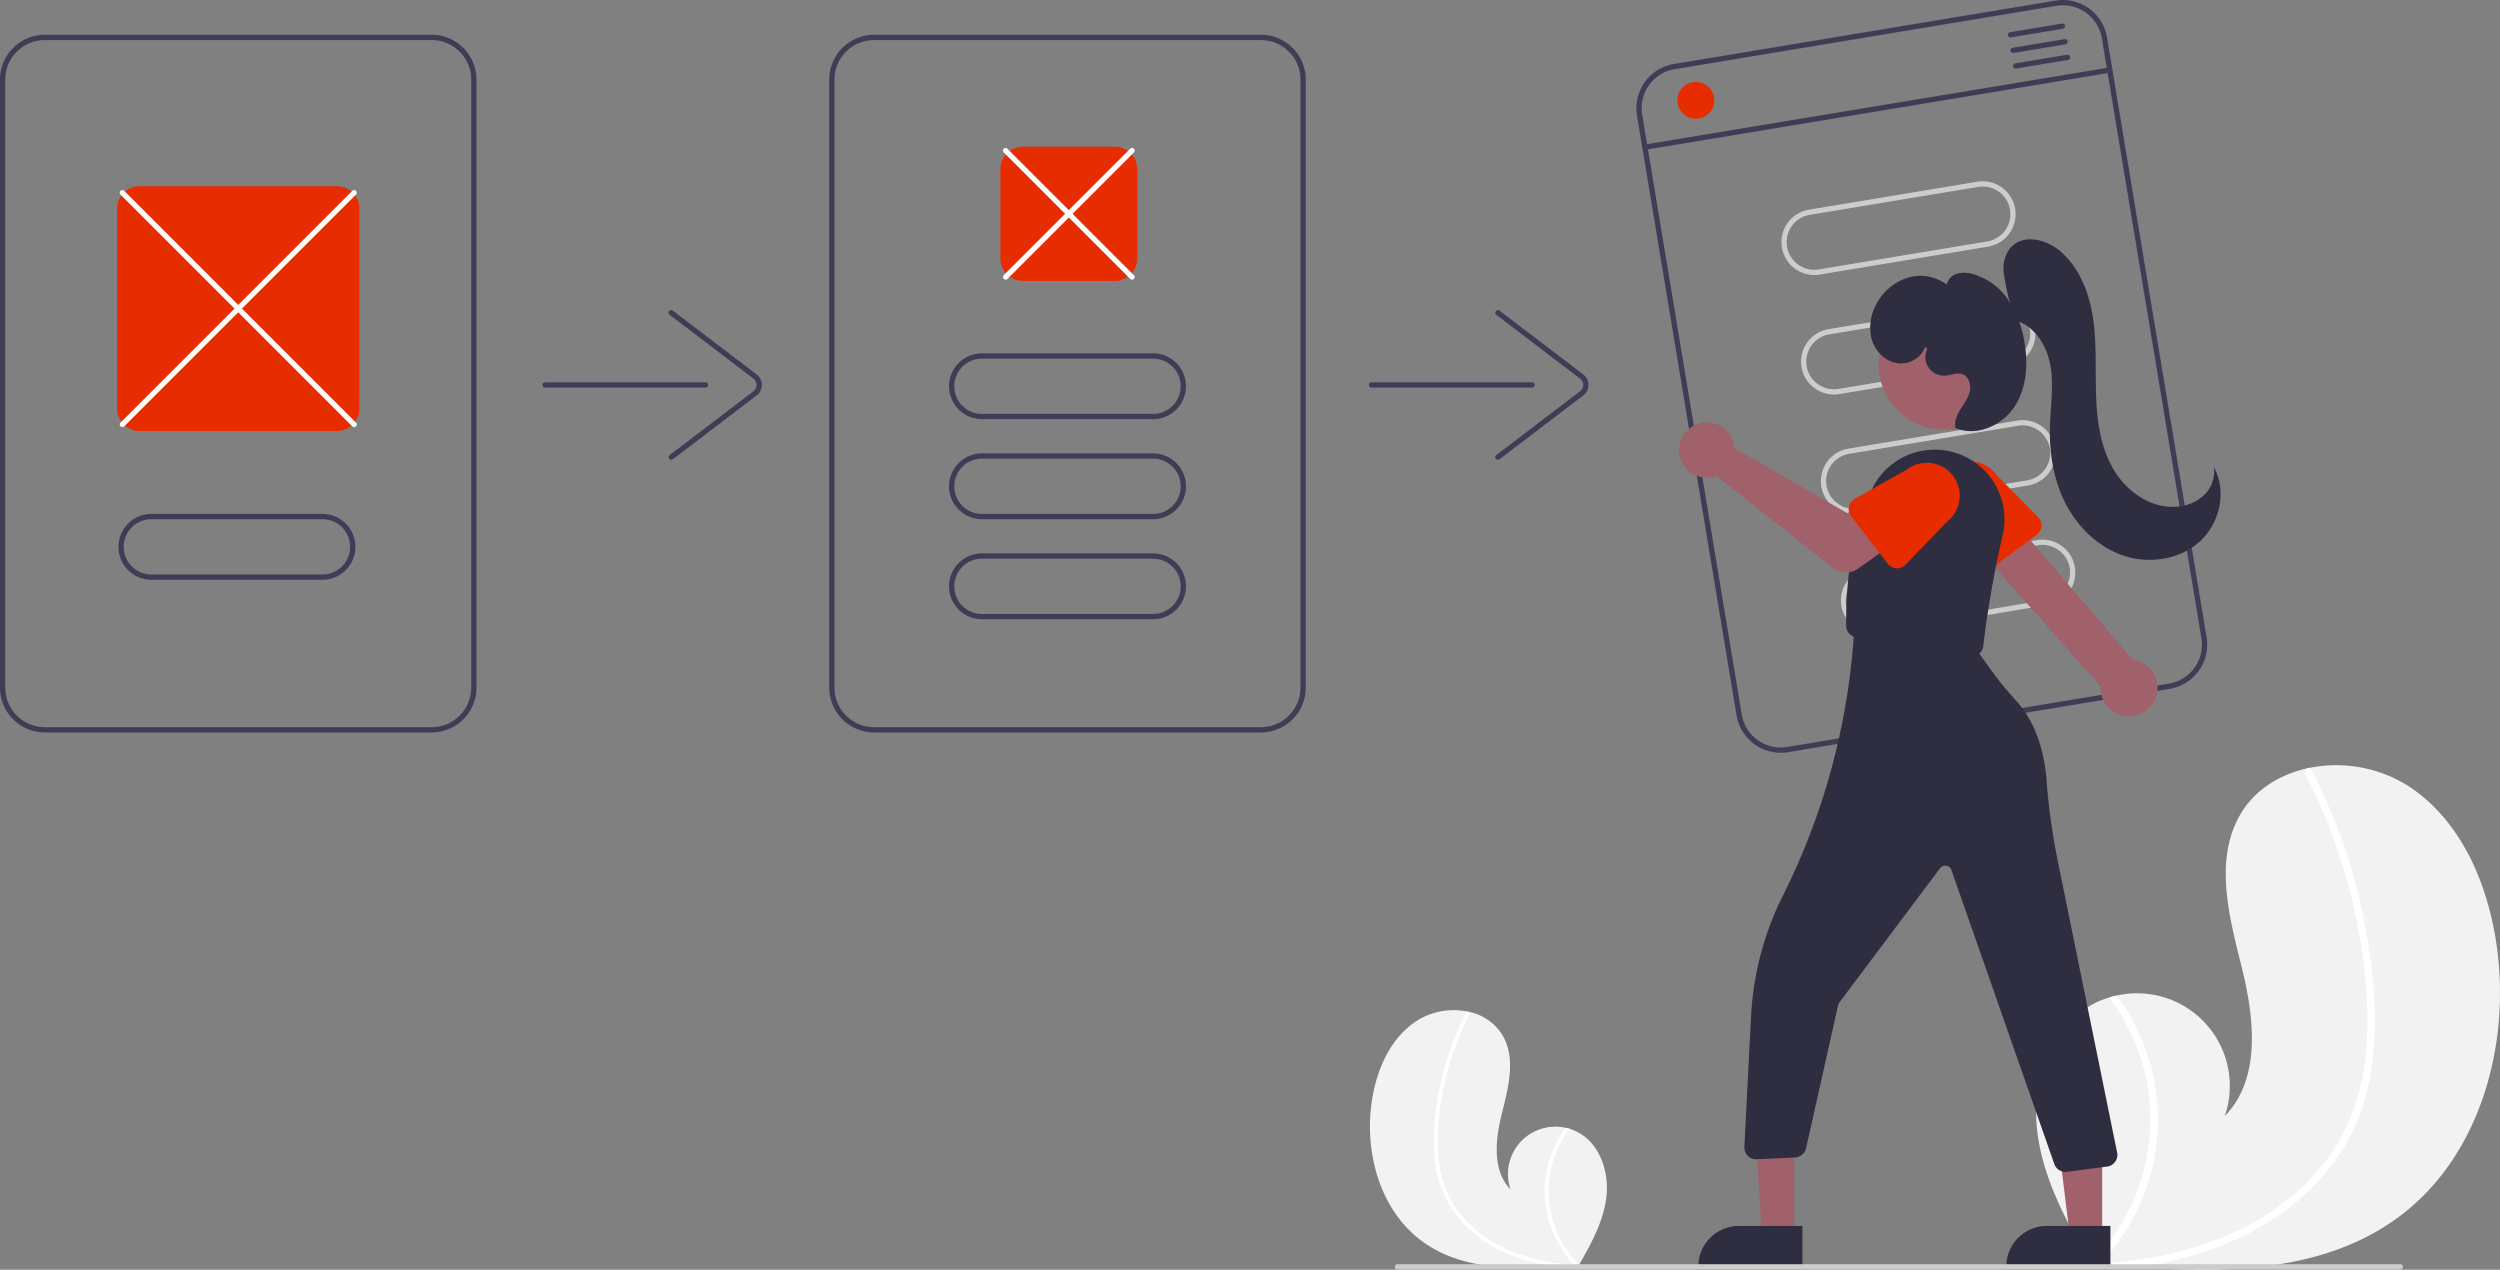
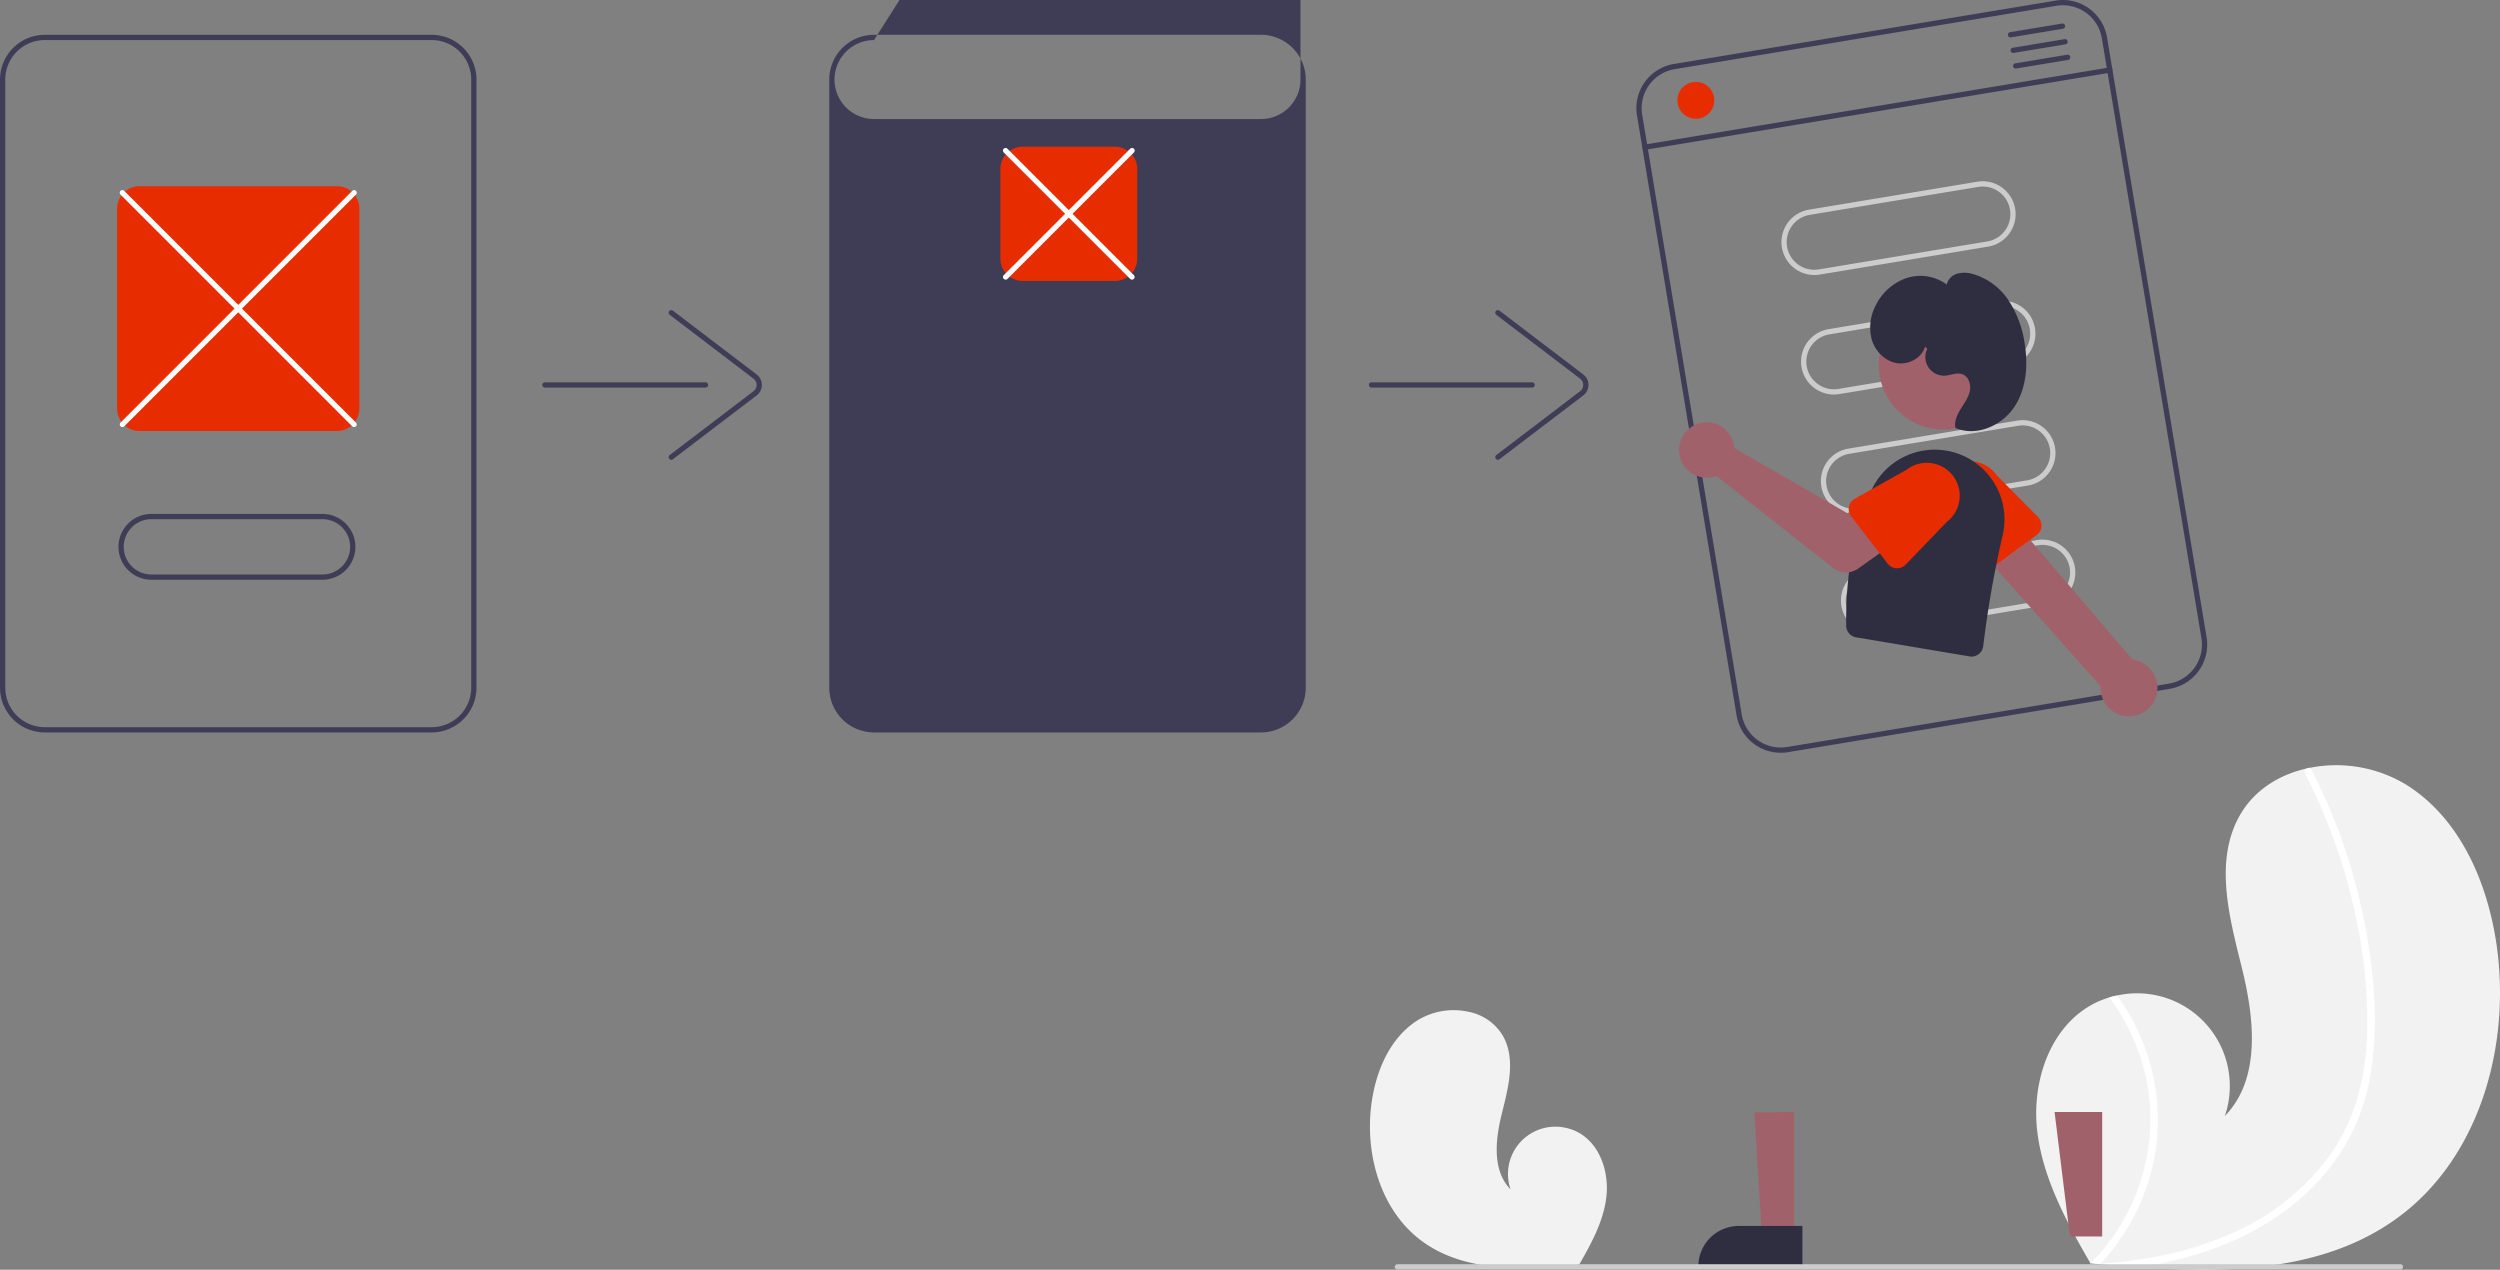
<svg xmlns="http://www.w3.org/2000/svg" data-name="Layer 1" width="949.651" height="482.323">
  <rect width="100%" height="100%" fill="#808080" stroke="none" />
  <path d="M910.323 462.903c-27.641 19.913-63.462 20.913-98.087 18.467a717.75 717.75 0 0 1-14.392-1.173c-.029-.008-.067-.005-.096-.013a19.363 19.363 0 0 0-.676-.056l-2.936-.276.23.438.72 1.36c-.259-.455-.518-.9-.777-1.356-.076-.136-.161-.272-.237-.41-8.97-15.608-17.866-31.79-20.136-49.615-2.345-18.5 4.247-39.448 20.53-48.541a32.856 32.856 0 0 1 6.741-2.824c.974-.296 1.961-.536 2.96-.748a35.217 35.217 0 0 1 40.954 45.78c13.805-14.155 11.23-37.119 6.468-56.31-4.771-19.192-10.547-40.547-.843-57.784 5.394-9.595 14.88-15.548 25.526-17.946.327-.07.653-.14.98-.202a51.397 51.397 0 0 1 36.926 6.47c20.356 12.828 30.81 37.149 34.204 60.973 5.467 38.338-6.632 81.125-38.059 103.766z" fill="#f2f2f2" />
  <path d="M901.399 401.446a87.37 87.37 0 0 1-6.03 24.621 75.866 75.866 0 0 1-11.78 19.24c-9.934 11.951-23.07 20.936-37.337 26.923a139.897 139.897 0 0 1-34.016 9.14 717.75 717.75 0 0 1-14.392-1.173c-.029-.008-.067-.005-.096-.013a19.363 19.363 0 0 0-.676-.056l-2.936-.276.23.438.72 1.36c-.259-.455-.518-.9-.777-1.356-.076-.136-.161-.272-.237-.41a77.332 77.332 0 0 0 21.673-67.647 77.995 77.995 0 0 0-14.538-33.333c.974-.296 1.961-.536 2.96-.748a80.865 80.865 0 0 1 7.376 12.217 79.236 79.236 0 0 1 6.836 49.293 81.01 81.01 0 0 1-20.525 40.407c.924-.065 1.856-.14 2.769-.224 17.283-1.464 34.532-5.18 50.209-12.79a90.428 90.428 0 0 0 33.875-27.796c9.495-13.094 13.678-28.844 14.397-44.852.762-17.138-1.462-34.577-5.373-51.243a215.082 215.082 0 0 0-18.073-49.23 1.546 1.546 0 0 1 .614-2.042 1.315 1.315 0 0 1 .98-.202 1.145 1.145 0 0 1 .756.648 235.262 235.262 0 0 1 2.891 5.81 217.523 217.523 0 0 1 17.028 51.075c3.436 17.04 5.27 34.866 3.472 52.22z" fill="#fff" />
  <path d="M540.482 471.702c14.12 10.172 32.418 10.683 50.105 9.433a366.65 366.65 0 0 0 7.351-.6c.015-.003.034-.002.05-.005.116-.011.233-.023.345-.03l1.5-.14-.118.224-.368.695c.132-.233.265-.46.397-.693.039-.07.083-.14.121-.21 4.582-7.973 9.127-16.24 10.286-25.344 1.198-9.45-2.17-20.151-10.487-24.796a16.784 16.784 0 0 0-3.444-1.442 18.257 18.257 0 0 0-1.511-.383 17.99 17.99 0 0 0-20.92 23.386c-7.053-7.23-5.737-18.961-3.305-28.765 2.437-9.803 5.388-20.712.43-29.517a19.465 19.465 0 0 0-13.038-9.167 17.922 17.922 0 0 0-.501-.103 26.254 26.254 0 0 0-18.862 3.305c-10.398 6.553-15.74 18.976-17.472 31.146-2.793 19.584 3.387 41.44 19.44 53.006z" fill="#f2f2f2" />
-   <path d="M545.04 440.309a44.631 44.631 0 0 0 3.08 12.577 38.754 38.754 0 0 0 6.018 9.828 49.653 49.653 0 0 0 19.072 13.752 71.462 71.462 0 0 0 17.377 4.67 366.65 366.65 0 0 0 7.351-.6c.015-.004.034-.003.05-.006.116-.011.233-.023.345-.03l1.5-.14-.118.224-.368.695c.132-.233.265-.46.397-.693.039-.07.083-.14.121-.21a39.503 39.503 0 0 1-11.07-34.555 39.841 39.841 0 0 1 7.425-17.027 18.257 18.257 0 0 0-1.511-.383 41.308 41.308 0 0 0-3.768 6.241 40.475 40.475 0 0 0-3.492 25.18 41.381 41.381 0 0 0 10.484 20.64 69.186 69.186 0 0 1-1.414-.114 72.56 72.56 0 0 1-25.648-6.533 46.192 46.192 0 0 1-17.304-14.199c-4.85-6.689-6.987-14.734-7.354-22.911a96.69 96.69 0 0 1 2.744-26.176 109.868 109.868 0 0 1 9.232-25.148.79.79 0 0 0-.313-1.043.672.672 0 0 0-.501-.103.585.585 0 0 0-.386.331c-.505.985-1 1.97-1.477 2.968a111.115 111.115 0 0 0-8.698 26.09 89.455 89.455 0 0 0-1.774 26.675z" fill="#fff" />
-   <path d="M164 13.223H17a17.024 17.024 0 0 0-17 17v231a17.024 17.024 0 0 0 17 17h147a17.024 17.024 0 0 0 17-17v-231a17.024 17.024 0 0 0-17-17zm15 248a15.018 15.018 0 0 1-15 15H17a15.018 15.018 0 0 1-15-15v-231a15.018 15.018 0 0 1 15-15h147a15.018 15.018 0 0 1 15 15zM479 278.223H332a17.02 17.02 0 0 1-17-17v-231a17.02 17.02 0 0 1 17-17h147a17.02 17.02 0 0 1 17 17v231a17.02 17.02 0 0 1-17 17zm-147-263a15.017 15.017 0 0 0-15 15v231a15.017 15.017 0 0 0 15 15h147a15.017 15.017 0 0 0 15-15v-231a15.017 15.017 0 0 0-15-15zM268 147.223h-61a1 1 0 0 1 0-2h61a1 1 0 0 1 0 2z" fill="#3f3d56" />
+   <path d="M164 13.223H17a17.024 17.024 0 0 0-17 17v231a17.024 17.024 0 0 0 17 17h147a17.024 17.024 0 0 0 17-17v-231a17.024 17.024 0 0 0-17-17zm15 248a15.018 15.018 0 0 1-15 15H17a15.018 15.018 0 0 1-15-15v-231a15.018 15.018 0 0 1 15-15h147a15.018 15.018 0 0 1 15 15zM479 278.223H332a17.02 17.02 0 0 1-17-17v-231a17.02 17.02 0 0 1 17-17h147a17.02 17.02 0 0 1 17 17v231a17.02 17.02 0 0 1-17 17zm-147-263a15.017 15.017 0 0 0-15 15a15.017 15.017 0 0 0 15 15h147a15.017 15.017 0 0 0 15-15v-231a15.017 15.017 0 0 0-15-15zM268 147.223h-61a1 1 0 0 1 0-2h61a1 1 0 0 1 0 2z" fill="#3f3d56" />
  <path d="M255 174.649a1 1 0 0 1-.606-1.796l31.824-24.244a3 3 0 0 0 0-4.772l-31.824-24.244a1 1 0 0 1 1.212-1.591l31.823 24.244a5 5 0 0 1 0 7.954l-31.823 24.244a.994.994 0 0 1-.605.205zM582 147.223h-61a1 1 0 0 1 0-2h61a1 1 0 0 1 0 2z" fill="#3f3d56" />
  <path d="M569 174.649a1 1 0 0 1-.606-1.796l31.823-24.244a3 3 0 0 0 0-4.772l-31.823-24.244a1 1 0 0 1 1.212-1.591l31.823 24.244a5 5 0 0 1 0 7.954l-31.823 24.244a.994.994 0 0 1-.605.205z" fill="#3f3d56" />
  <path d="M423.5 106.723h-35a8.51 8.51 0 0 1-8.5-8.5v-34a8.51 8.51 0 0 1 8.5-8.5h35a8.51 8.51 0 0 1 8.5 8.5v34a8.51 8.51 0 0 1-8.5 8.5z" fill="#e72d00" />
  <path d="M430 106.223a.996.996 0 0 1-.707-.293l-48-48a1 1 0 1 1 1.414-1.414l48 48a1 1 0 0 1-.707 1.707z" fill="#fff" />
  <path d="M382 106.223a1 1 0 0 1-.707-1.707l48-48a1 1 0 1 1 1.414 1.414l-48 48a.996.996 0 0 1-.707.293z" fill="#fff" />
  <path d="M438 159.223h-65a12.5 12.5 0 0 1 0-25h65a12.5 12.5 0 0 1 0 25zm-65-23a10.5 10.5 0 0 0 0 21h65a10.5 10.5 0 0 0 0-21zM438 197.223h-65a12.5 12.5 0 0 1 0-25h65a12.5 12.5 0 0 1 0 25zm-65-23a10.5 10.5 0 0 0 0 21h65a10.5 10.5 0 0 0 0-21zM438 235.223h-65a12.5 12.5 0 0 1 0-25h65a12.5 12.5 0 0 1 0 25zm-65-23a10.5 10.5 0 0 0 0 21h65a10.5 10.5 0 0 0 0-21zM780.831.23 635.815 24.3a17.024 17.024 0 0 0-13.987 19.554l37.82 227.882a17.024 17.024 0 0 0 19.555 13.988l145.016-24.068a17.024 17.024 0 0 0 13.987-19.554l-37.82-227.883A17.024 17.024 0 0 0 780.83.231zm55.402 242.198a15.018 15.018 0 0 1-12.341 17.254L678.875 283.75a15.018 15.018 0 0 1-17.253-12.342L623.8 43.525a15.018 15.018 0 0 1 12.342-17.253L781.159 2.204a15.018 15.018 0 0 1 17.253 12.341z" fill="#3f3d56" />
  <path d="m755.286 93.674-64.123 10.642a12.5 12.5 0 0 1-4.093-24.662l64.123-10.642a12.5 12.5 0 0 1 4.093 24.662zm-67.889-12.047a10.5 10.5 0 0 0 3.439 20.716l64.122-10.642a10.5 10.5 0 0 0-3.438-20.716zM762.817 139.053l-64.123 10.643a12.5 12.5 0 1 1-4.093-24.663l64.123-10.642a12.5 12.5 0 0 1 4.093 24.662zm-67.888-12.047a10.5 10.5 0 0 0 3.438 20.717l64.123-10.643a10.5 10.5 0 0 0-3.438-20.716zM770.349 184.433l-64.123 10.642a12.5 12.5 0 1 1-4.093-24.663l64.123-10.642a12.5 12.5 0 0 1 4.093 24.663zm-67.889-12.048a10.5 10.5 0 1 0 3.438 20.717l64.123-10.642a10.5 10.5 0 1 0-3.438-20.717zM777.88 229.812l-64.123 10.642a12.5 12.5 0 0 1-4.093-24.662l64.123-10.643a12.5 12.5 0 0 1 4.093 24.663zm-67.888-12.047a10.5 10.5 0 1 0 3.438 20.716l64.123-10.642a10.5 10.5 0 0 0-3.439-20.717z" fill="#ccc" />
  <path d="M801.592 27.595 625.007 56.902a1 1 0 1 1-.327-1.973l176.584-29.307a1 1 0 1 1 .328 1.973z" fill="#3f3d56" />
  <circle cx="644.19" cy="38.114" r="7" fill="#e72d00" />
  <path d="m783.619 10.919-19.73 3.274a1 1 0 0 1-.328-1.973l19.73-3.274a1 1 0 0 1 .328 1.973zM784.601 16.838l-19.73 3.274a1 1 0 0 1-.327-1.973l19.73-3.274a1 1 0 0 1 .327 1.973zM785.584 22.757l-19.73 3.274a1 1 0 1 1-.328-1.973l19.73-3.274a1 1 0 1 1 .328 1.973z" fill="#3f3d56" />
  <path d="M128 163.723H53a8.51 8.51 0 0 1-8.5-8.5v-76a8.51 8.51 0 0 1 8.5-8.5h75a8.51 8.51 0 0 1 8.5 8.5v76a8.51 8.51 0 0 1-8.5 8.5z" fill="#e72d00" />
  <path d="M122.5 220.223h-65a12.5 12.5 0 1 1 0-25h65a12.5 12.5 0 1 1 0 25zm-65-23a10.5 10.5 0 1 0 0 21h65a10.5 10.5 0 1 0 0-21z" fill="#3f3d56" />
  <path d="M134.5 162.223a.997.997 0 0 1-.707-.293l-88-88a1 1 0 1 1 1.414-1.414l88 88a1 1 0 0 1-.707 1.707z" fill="#fff" />
  <path d="M46.5 162.223a1 1 0 0 1-.707-1.707l88-88a1 1 0 1 1 1.414 1.414l-88 88a.997.997 0 0 1-.707.293z" fill="#fff" />
  <path d="M819.054 264.413a10.743 10.743 0 0 0-8.95-13.83L758.77 190.6l-11.973 12.571 51.131 57.514a10.8 10.8 0 0 0 21.125 3.728z" fill="#a0616a" />
  <path d="m773.64 203.237-18.348 13.41a4.5 4.5 0 0 1-6.639-1.538l-10.544-20.056a12.497 12.497 0 0 1 20.223-14.69l15.859 16.082a4.5 4.5 0 0 1-.55 6.792z" fill="#e72d00" />
  <circle cx="738.233" cy="138.601" r="24.561" fill="#a0616a" />
  <path d="M748.902 249.41a4.56 4.56 0 0 1-.76-.064l-43.096-7.254a4.492 4.492 0 0 1-3.752-4.367c-.132-9.86.606-34.748 10.265-52.876a26.49 26.49 0 0 1 49.197 18.385 392.997 392.997 0 0 0-7.402 42.21 4.497 4.497 0 0 1-4.452 3.965z" fill="#2f2e41" />
  <path d="M658.548 168.538a10.526 10.526 0 0 1 .24 1.64l42.957 24.782 10.441-6.01 11.132 14.571-17.45 12.438a8 8 0 0 1-9.599-.234l-44.296-34.946a10.497 10.497 0 1 1 6.575-12.241z" fill="#a0616a" />
  <path d="M702.335 192.483a4.495 4.495 0 0 1 2.212-3.025l19.713-11.023a12.497 12.497 0 0 1 15.326 19.744l-15.717 16.322a4.5 4.5 0 0 1-6.804-.373l-13.884-17.994a4.495 4.495 0 0 1-.846-3.651z" fill="#e72d00" />
  <path fill="#a0616a" d="M681.537 469.689h-12.26l-2.886-47.135 15.148-.153-.002 47.288z" />
  <path d="m684.663 481.573-39.53-.001v-.5a15.386 15.386 0 0 1 15.386-15.387h.001l24.144.001z" fill="#2f2e41" />
  <path fill="#a0616a" d="M798.537 469.689h-12.26l-5.832-47.288h18.094l-.002 47.288z" />
-   <path d="m801.663 481.573-39.53-.001v-.5a15.386 15.386 0 0 1 15.386-15.387h.001l24.144.001zM784.599 445.167a4.523 4.523 0 0 1-4.253-3.014l-39.07-111.627a2.5 2.5 0 0 0-4.36-.673l-38.11 50.813a3.535 3.535 0 0 0-.615 1.335l-12.144 54.18a4.508 4.508 0 0 1-4.187 3.51l-14.545.662a4.448 4.448 0 0 1-3.395-1.323 4.506 4.506 0 0 1-1.303-3.402l2.536-49.452a115.4 115.4 0 0 1 12.103-45.972 259.338 259.338 0 0 0 27.135-102.178l.031-.553 44.752 7.12 6.718 9.302a128.631 128.631 0 0 0 9.725 12.015c8.556 9.277 11.124 21.683 11.772 30.456a253.547 253.547 0 0 0 4.57 32.09l22.194 109.06a4.5 4.5 0 0 1-3.763 5.63l-15.215 1.984a4.418 4.418 0 0 1-.576.037zM765.39 121.554a108.931 108.931 0 0 1-4.304-18.146c-.287-3.586.631-7.445 3.243-9.92 4.888-4.63 13.193-2.425 18.305 1.958 7.388 6.334 11.072 16.069 12.465 25.7s.78 19.425 1.115 29.15 1.726 19.727 6.684 28.1 14.16 14.801 23.865 14.089a16.795 16.795 0 0 0 10.514-4.456 12.19 12.19 0 0 0 3.661-10.586c4.96 8.883 2.446 20.921-4.953 27.904s-18.78 8.956-28.507 5.975-17.733-10.457-22.515-19.436-6.534-19.354-6.28-29.524c.195-7.81 1.523-15.684.203-23.385s-6.14-15.519-13.738-17.332z" fill="#2f2e41" />
  <path d="M731.264 131.678c-1.296 4.328-6.251 6.997-10.71 6.265s-8.124-4.404-9.478-8.714a17.938 17.938 0 0 1 1.401-13.15 20.478 20.478 0 0 1 11.718-10.437 16.814 16.814 0 0 1 15.289 2.443 5.623 5.623 0 0 1 3.929-4.11 10.745 10.745 0 0 1 5.897.088 24.296 24.296 0 0 1 13.522 9.837 39.536 39.536 0 0 1 6.129 15.798c1.508 8.468.952 17.722-3.804 24.89s-14.487 11.4-22.381 7.982c-.493-2.516.673-5.05 2.023-7.23s2.948-4.305 3.466-6.817-.476-5.583-2.905-6.404c-2.072-.7-4.281.435-6.464.572a7.084 7.084 0 0 1-6.796-10.208z" fill="#2f2e41" />
  <path d="M911.815 482.223h-381a1 1 0 0 1 0-2h381a1 1 0 0 1 0 2z" fill="#ccc" />
</svg>